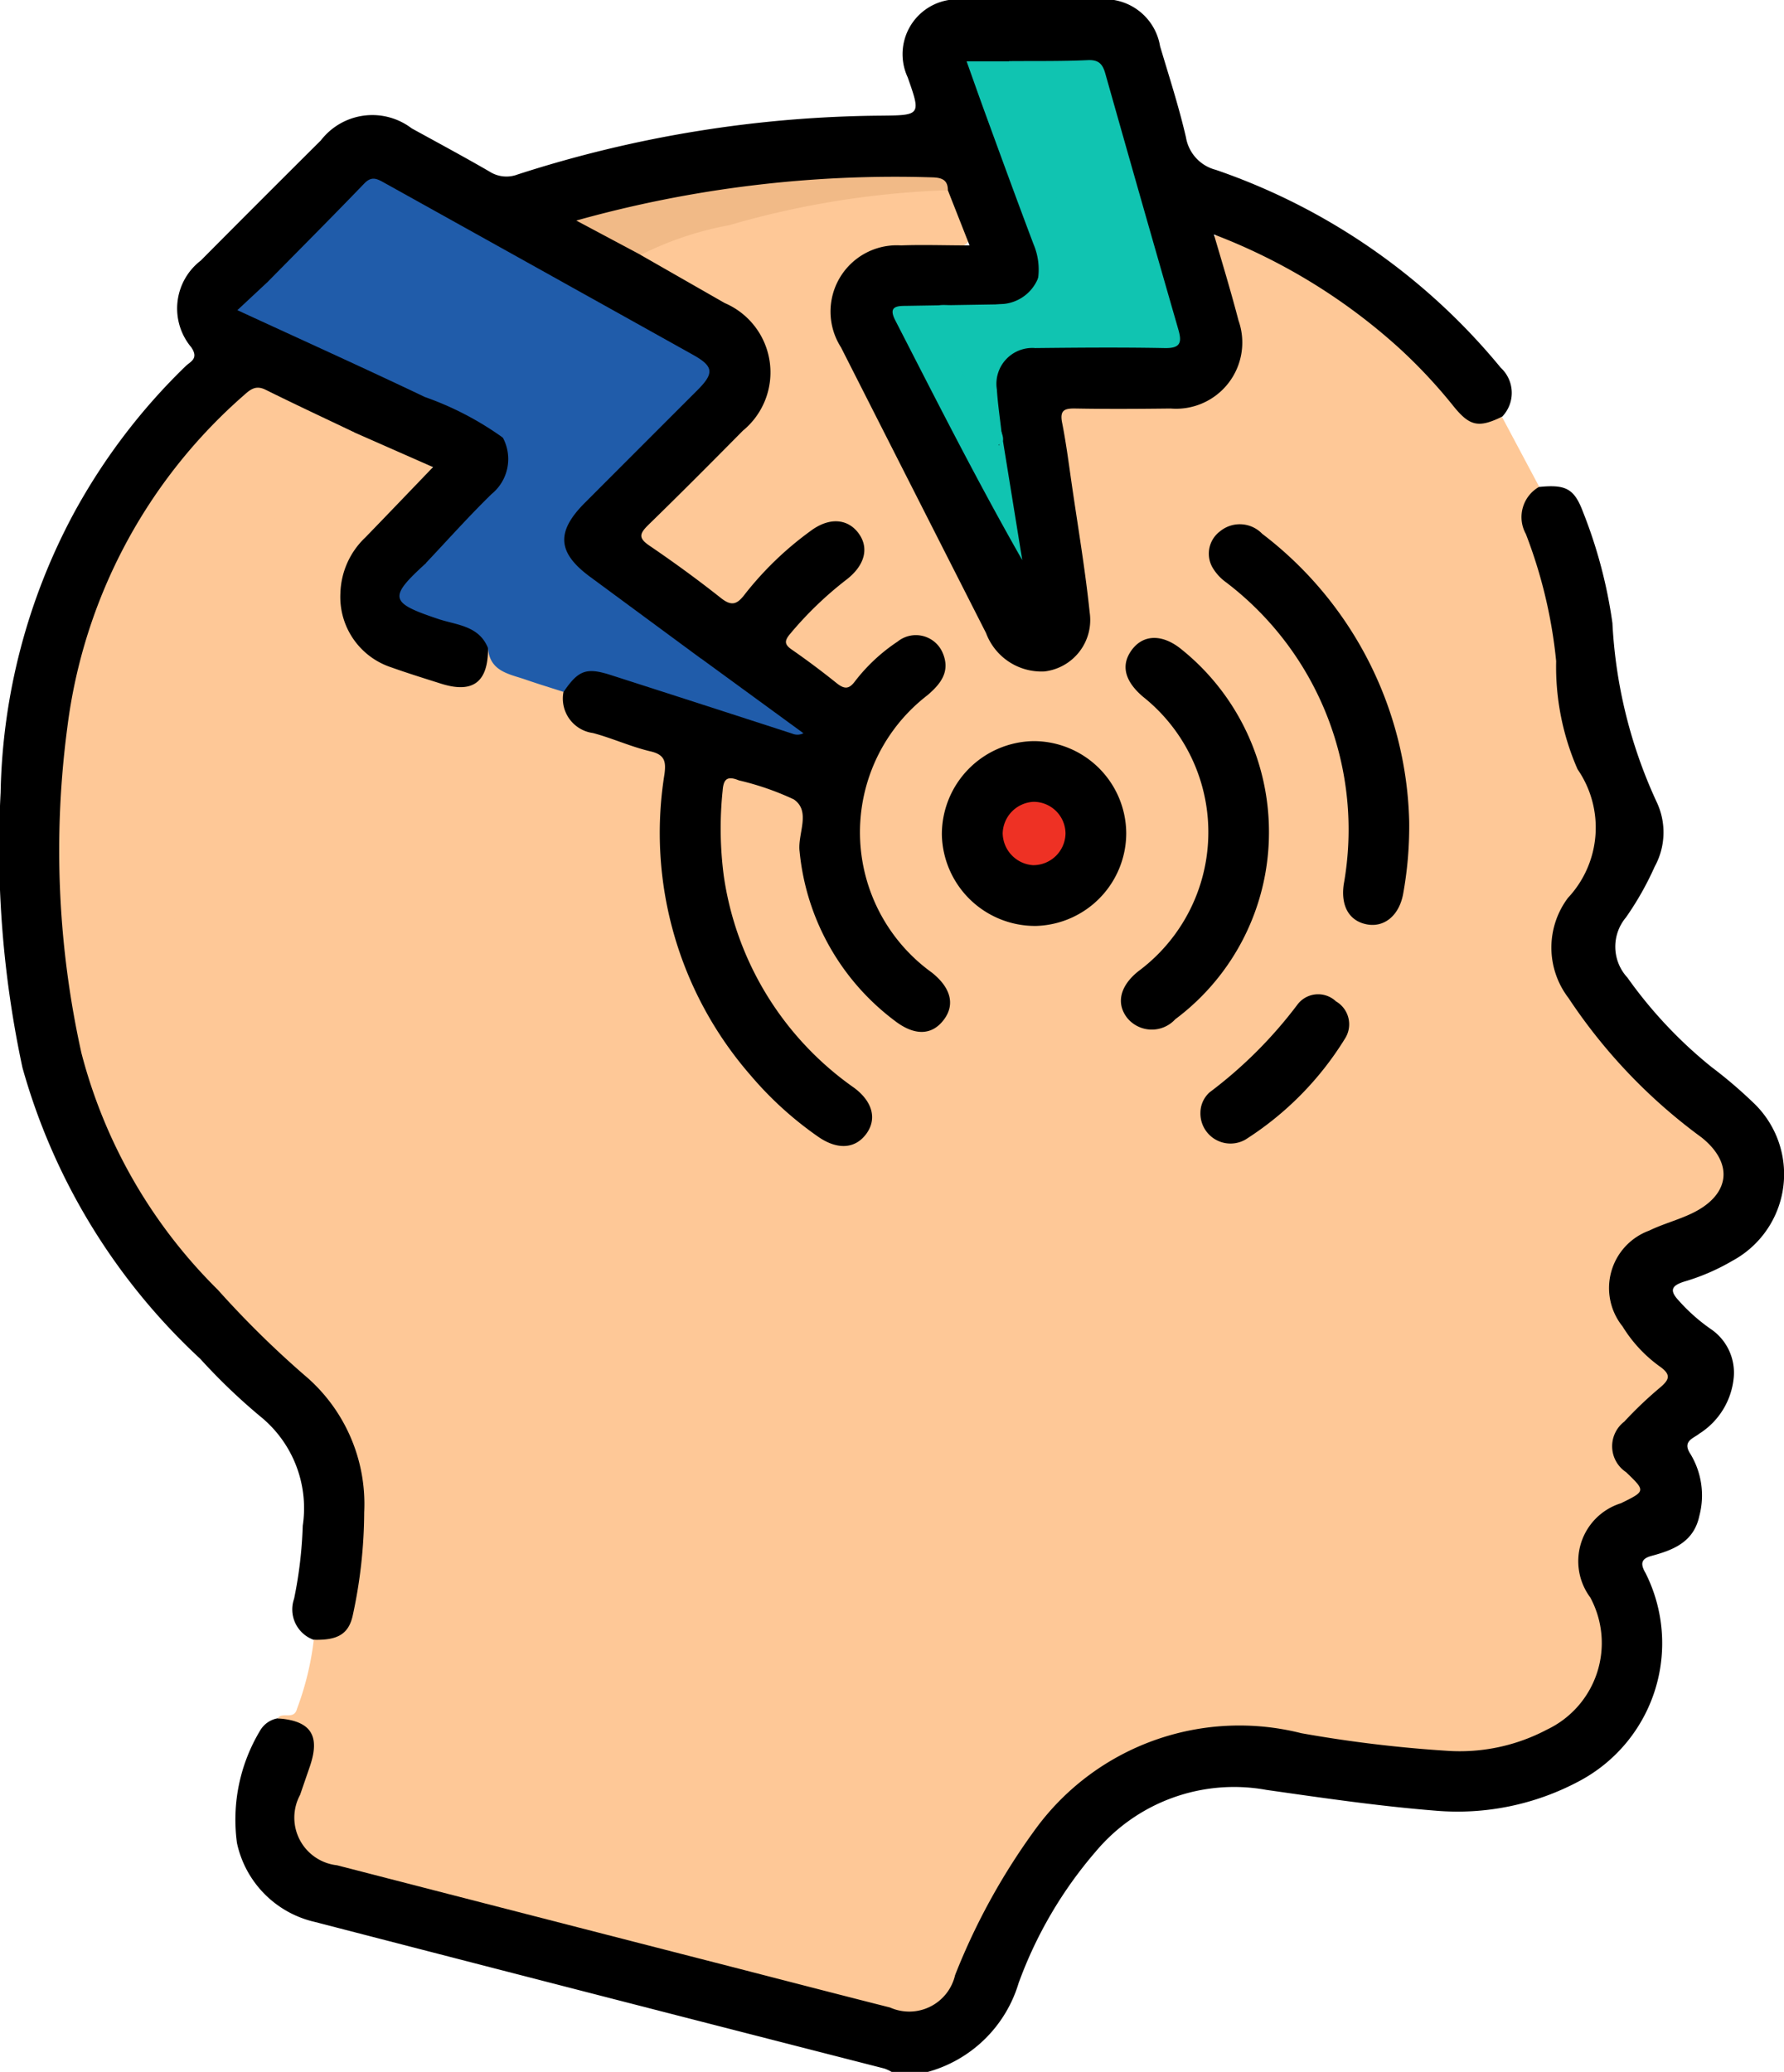
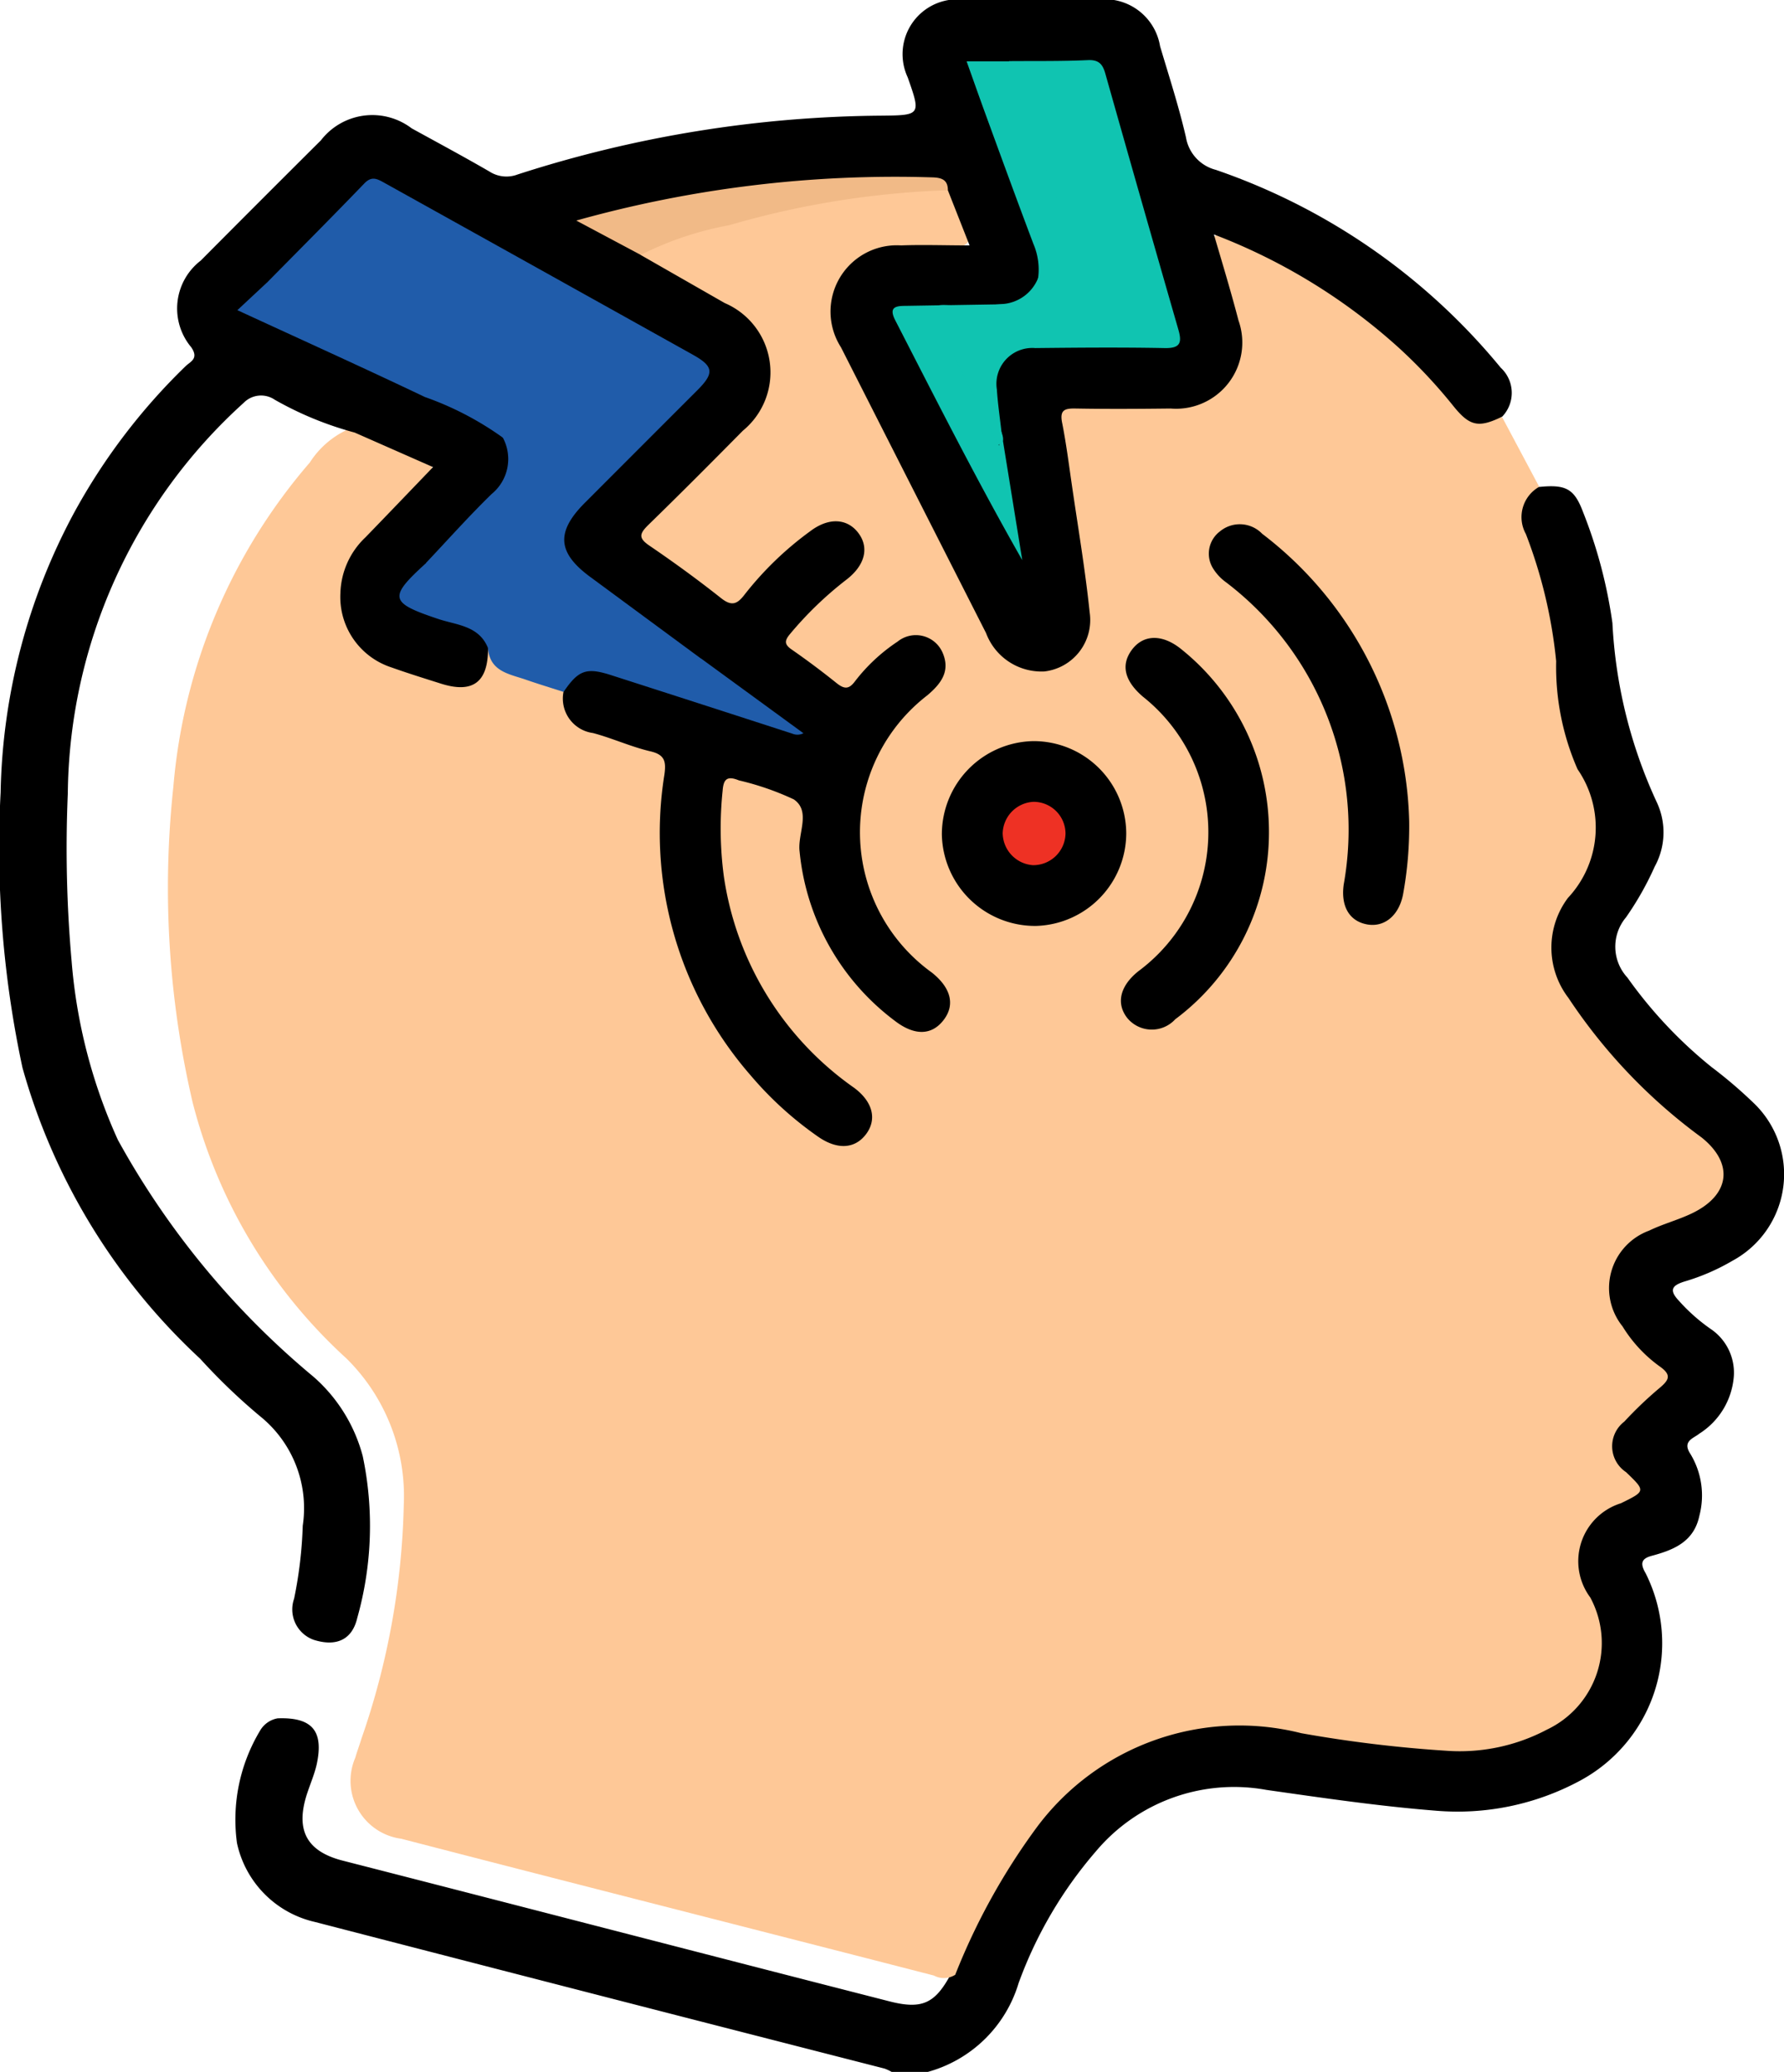
<svg xmlns="http://www.w3.org/2000/svg" id="Group_21536" data-name="Group 21536" width="34.437" height="40" viewBox="0 0 34.437 40">
  <path id="Path_26337" data-name="Path 26337" d="M-267.632-148.376a.49.49,0,0,0-.341.24,3.337,3.337,0,0,0-.445,2.166,1.99,1.99,0,0,0,1.508,1.526q5.494,1.423,10.992,2.83a.823.823,0,0,1,.137.064h.7a2.531,2.531,0,0,0,1.751-1.713,8.139,8.139,0,0,1,1.49-2.542,3.483,3.483,0,0,1,3.295-1.189c1.082.154,2.162.313,3.252.4a4.983,4.983,0,0,0,2.786-.57,3.014,3.014,0,0,0,1.279-4.017c-.109-.186-.079-.279.119-.332.428-.115.816-.272.921-.776a1.545,1.545,0,0,0-.179-1.2c-.156-.241.072-.295.176-.382a1.439,1.439,0,0,0,.666-1.09,1.017,1.017,0,0,0-.451-.936,3.519,3.519,0,0,1-.611-.544c-.187-.2-.135-.29.108-.367a4.123,4.123,0,0,0,.926-.4,1.9,1.9,0,0,0,.4-3.059,8.832,8.832,0,0,0-.8-.682,8.62,8.62,0,0,1-1.625-1.728.878.878,0,0,1-.028-1.161,5.88,5.88,0,0,0,.555-.981,1.371,1.371,0,0,0,.038-1.248,9.323,9.323,0,0,1-.854-3.454,9.285,9.285,0,0,0-.566-2.141c-.169-.451-.33-.538-.838-.488-.238-.027-.317.144-.377.319a.8.8,0,0,0,.007.538,13,13,0,0,1,.7,3.431,4.249,4.249,0,0,0,.511,1.67,1.191,1.191,0,0,1-.079,1.419,5.163,5.163,0,0,0-.336.571,1.816,1.816,0,0,0,.071,1.989,9.93,9.93,0,0,0,2.5,2.652,1.307,1.307,0,0,1,.283.267.674.674,0,0,1-.188.956,3.506,3.506,0,0,1-.781.35,1.353,1.353,0,0,0-.669,2.268,3.071,3.071,0,0,0,.5.548c.171.142.164.272.01.422-.2.19-.394.379-.577.582a.7.7,0,0,0-.019,1.072c.252.309.252.309-.08.5a1.285,1.285,0,0,0-.569,1.963,1.817,1.817,0,0,1-.993,2.474,5.233,5.233,0,0,1-2.608.226,31.175,31.175,0,0,0-3.293-.369,4.6,4.6,0,0,0-3.6,1.738,10.279,10.279,0,0,0-1.769,3.107c-.31.586-.56.708-1.2.544-3.518-.9-7.033-1.815-10.551-2.716-.705-.181-.916-.6-.684-1.3.061-.185.139-.365.183-.556C-266.739-148.131-266.963-148.4-267.632-148.376Z" transform="translate(272.992 181.55)" />
  <path id="Path_26338" data-name="Path 26338" d="M-249.237-157.889a12.572,12.572,0,0,1,1.579-2.853,4.875,4.875,0,0,1,5.1-1.811,25.034,25.034,0,0,0,2.786.338,3.6,3.6,0,0,0,1.959-.408,1.85,1.85,0,0,0,.834-2.551,1.172,1.172,0,0,1,.592-1.818c.479-.235.479-.235.1-.6a.6.6,0,0,1-.034-.977,7.524,7.524,0,0,1,.677-.646c.186-.156.244-.254,0-.423a2.675,2.675,0,0,1-.712-.769,1.181,1.181,0,0,1,.513-1.848c.267-.13.561-.206.829-.335.73-.351.816-.959.183-1.465a10.556,10.556,0,0,1-2.569-2.693,1.6,1.6,0,0,1-.009-1.932,1.984,1.984,0,0,0,.185-2.483,4.926,4.926,0,0,1-.413-2.087,9.368,9.368,0,0,0-.585-2.455.672.672,0,0,1,.258-.911l-.716-1.345c-.512.1-.8-.2-1.1-.554a10.771,10.771,0,0,0-4.057-2.908c-.116-.05-.256-.135-.369-.046-.135.106-.058.265-.021.4.109.4.235.8.338,1.2a1.194,1.194,0,0,1-1.25,1.637c-.547.007-1.094,0-1.641,0-.455.006-.528.093-.463.539.154,1.056.313,2.111.461,3.168.009.064.023.128.029.193a.977.977,0,0,1-.592,1.112.975.975,0,0,1-1.128-.487,2.145,2.145,0,0,1-.154-.272c-.856-1.741-1.751-3.462-2.634-5.189a2.7,2.7,0,0,1-.227-.539,1.143,1.143,0,0,1,.992-1.44,9.668,9.668,0,0,1,1.206-.092c.267.008.4-.117.3-.391s-.139-.588-.406-.78a5.538,5.538,0,0,0-1.922.133,20.885,20.885,0,0,0-3.58.861.707.707,0,0,0-.428.245c-.049.214.128.262.256.335.452.258.91.506,1.362.765a1.346,1.346,0,0,1,.325,2.253c-.582.6-1.18,1.177-1.765,1.77-.337.342-.331.405.046.694.413.316.851.6,1.257.927a.385.385,0,0,0,.629-.088,5.943,5.943,0,0,1,1.057-1.035,2.3,2.3,0,0,1,.183-.146.553.553,0,0,1,.773.037.526.526,0,0,1-.175.718,7.014,7.014,0,0,0-1.069,1.022c-.173.225-.181.384.048.553q.376.279.75.563a.383.383,0,0,0,.607-.08,3.255,3.255,0,0,1,.691-.628.447.447,0,0,1,.664.03.453.453,0,0,1-.034.665c-.122.136-.251.265-.384.389a3.415,3.415,0,0,0,.293,5.2,1.453,1.453,0,0,1,.15.124.486.486,0,0,1,.089.669.458.458,0,0,1-.688.079,4.127,4.127,0,0,1-1.465-1.74,4.291,4.291,0,0,1-.413-2.2.388.388,0,0,0-.309-.464c-.3-.087-.6-.187-.9-.273-.321-.093-.466,0-.49.35a6.478,6.478,0,0,0,.483,3.17,6.267,6.267,0,0,0,1.977,2.474c.4.3.5.591.32.841s-.521.228-.9-.069a6.886,6.886,0,0,1-2.863-5.63,5.807,5.807,0,0,1,.057-1.168.435.435,0,0,0-.355-.557c-.278-.071-.535-.216-.816-.265a.88.88,0,0,1-.824-.8.675.675,0,0,0-.395-.222c-.421-.127-.87-.2-1.116-.638-.389.754-.389.754-1.267.49-.162-.049-.322-.1-.48-.158a1.383,1.383,0,0,1-.659-2.234,12.918,12.918,0,0,1,1.052-1.091c.412-.426.4-.529-.127-.766a3.021,3.021,0,0,0-1.151-.444,1.723,1.723,0,0,0-.794.665,10.971,10.971,0,0,0-2.634,6.264,18.225,18.225,0,0,0,.371,6.083,10.052,10.052,0,0,0,2.97,4.949,3.729,3.729,0,0,1,1.107,2.826,14.674,14.674,0,0,1-.816,4.512c-.038.124-.084.246-.12.371a1.128,1.128,0,0,0,.888,1.564c3.425.889,6.855,1.757,10.282,2.641A.407.407,0,0,0-249.237-157.889Z" transform="translate(267.676 196.014)" fill="#fec897" />
  <path id="Path_26339" data-name="Path 26339" d="M-239.3-191.506a.671.671,0,0,0,.57.793c.375.1.734.266,1.111.354.278.065.3.2.268.443a7.123,7.123,0,0,0,1.661,5.809,6.807,6.807,0,0,0,1.295,1.18c.37.262.714.248.932-.037s.139-.628-.227-.9a6.047,6.047,0,0,1-2.517-4.1,7.05,7.05,0,0,1-.021-1.635c.016-.206.072-.3.314-.2a5.379,5.379,0,0,1,1.06.367c.339.233.068.665.112,1.007a4.644,4.644,0,0,0,1.838,3.268c.39.3.727.28.954-.032.21-.288.124-.611-.24-.9a3.338,3.338,0,0,1-.088-5.351c.275-.232.454-.477.29-.838a.562.562,0,0,0-.863-.2,3.42,3.42,0,0,0-.824.769c-.113.15-.2.152-.347.037q-.425-.342-.874-.654c-.146-.1-.136-.174-.03-.3a6.931,6.931,0,0,1,1.094-1.053c.357-.278.436-.619.221-.9s-.573-.3-.929-.028a6.342,6.342,0,0,0-1.26,1.216c-.144.189-.249.239-.459.073-.448-.355-.911-.692-1.384-1.014-.218-.148-.187-.233-.018-.4.617-.6,1.221-1.208,1.825-1.819a1.456,1.456,0,0,0-.351-2.463l-1.62-.927c-.182-.329-.6-.332-.849-.628a1.638,1.638,0,0,1,.551-.175,22.262,22.262,0,0,1,5.716-.568c.176.007.37-.041.51.123l.418,1.062c-.481,0-.9-.016-1.323,0a1.28,1.28,0,0,0-1.159,1.968q1.4,2.76,2.8,5.516a1.142,1.142,0,0,0,1.126.741,1,1,0,0,0,.874-1.141c-.086-.826-.226-1.647-.345-2.469-.058-.4-.109-.8-.187-1.193-.049-.247.052-.277.261-.273.611.011,1.223.007,1.834,0a1.278,1.278,0,0,0,1.31-1.7c-.14-.537-.3-1.067-.475-1.661a11.346,11.346,0,0,1,3.589,2.206,10.02,10.02,0,0,1,1.037,1.111c.315.39.487.421.94.2a.662.662,0,0,0-.029-.944,12.274,12.274,0,0,0-5.5-3.82.781.781,0,0,1-.576-.627c-.137-.594-.326-1.175-.5-1.76a1.082,1.082,0,0,0-1.189-.9c-.872,0-1.745,0-2.617,0a1.059,1.059,0,0,0-1.066,1.5c.256.727.256.734-.51.741a23.322,23.322,0,0,0-7.018,1.135.606.606,0,0,1-.546-.057c-.494-.286-1-.558-1.5-.833a1.254,1.254,0,0,0-1.753.232q-1.163,1.157-2.319,2.321a1.166,1.166,0,0,0-.183,1.674c.152.223-.019.275-.112.367a11.816,11.816,0,0,0-2.161,2.848,11.857,11.857,0,0,0-1.407,5.379,20.237,20.237,0,0,0,.422,5.315,12.109,12.109,0,0,0,3.43,5.618,11.634,11.634,0,0,0,1.154,1.108,2.279,2.279,0,0,1,.826,2.115A8.224,8.224,0,0,1-244.5-174a.623.623,0,0,0,.383.795c.43.134.737,0,.836-.423a6.552,6.552,0,0,0,.106-3.125,3.08,3.08,0,0,0-.948-1.53,15.925,15.925,0,0,1-3.778-4.574,10.323,10.323,0,0,1-.894-3.456,24.677,24.677,0,0,1-.073-3.234,10.3,10.3,0,0,1,3.394-7.54.469.469,0,0,1,.6-.061,6.536,6.536,0,0,0,1.543.634l1.513.667c-.454.472-.879.917-1.307,1.358a1.54,1.54,0,0,0-.481,1.072,1.429,1.429,0,0,0,.982,1.436c.317.113.639.213.961.315.615.194.909-.029.907-.684.037-.28-.161-.385-.367-.47-.263-.107-.537-.183-.805-.278-.434-.153-.47-.309-.156-.661.06-.067.129-.127.192-.191.412-.426.84-.836,1.252-1.261a.978.978,0,0,0,.234-1.227,3.575,3.575,0,0,0-1.408-.79c-1.1-.53-2.205-1.037-3.316-1.538-.2-.092-.238-.175-.066-.326.087-.077.168-.162.251-.244.553-.568,1.132-1.112,1.674-1.69a.5.5,0,0,1,.717-.092c1.254.713,2.52,1.4,3.779,2.107.6.335,1.2.671,1.807,1,.447.245.465.343.1.713-.687.692-1.38,1.378-2.067,2.069-.6.606-.565,1.1.133,1.607q1.074.777,2.143,1.56c.557.4,1.1.829,1.615,1.2-1.081-.347-2.211-.714-3.343-1.076C-238.883-192.092-239.169-191.935-239.3-191.506Z" transform="translate(250.177 204.865)" />
-   <path id="Path_26340" data-name="Path 26340" d="M-207.048-177.928c-.572-.273-1.146-.541-1.714-.823-.176-.087-.279-.022-.406.093a10.2,10.2,0,0,0-3.423,6.431,18.054,18.054,0,0,0,.273,6.282,9.937,9.937,0,0,0,2.633,4.57,18.625,18.625,0,0,0,1.666,1.643,3.251,3.251,0,0,1,1.159,2.652,9.506,9.506,0,0,1-.217,1.974c-.077.377-.292.5-.756.487a5.666,5.666,0,0,1-.324,1.333c-.057.226-.287.05-.374.185.637.043.827.324.624.923-.063.184-.127.368-.19.553a.925.925,0,0,0,.712,1.36q3.809.983,7.62,1.961c1.018.262,2.036.527,3.056.785a.909.909,0,0,0,1.257-.632c-.892-.216-1.787-.424-2.677-.651q-4.045-1.035-8.088-2.082a.971.971,0,0,1-.737-1.313,21.877,21.877,0,0,0,.862-3.462,5.97,5.97,0,0,0-.307-3.469,3.216,3.216,0,0,0-.735-1,10.064,10.064,0,0,1-3.15-5.92,20.606,20.606,0,0,1-.209-4.5,10.887,10.887,0,0,1,2.47-6.459A2.836,2.836,0,0,1-207.048-177.928Z" transform="translate(213.89 186.276)" fill="#fec897" />
  <path id="Path_26341" data-name="Path 26341" d="M-230.983-158.228a4.52,4.52,0,0,0-1.683-3.51c-.363-.3-.734-.3-.96,0s-.139.611.21.909a3.342,3.342,0,0,1-.087,5.3c-.354.282-.435.619-.218.9a.613.613,0,0,0,.929.028A4.5,4.5,0,0,0-230.983-158.228Z" transform="translate(255.478 174.279)" />
  <path id="Path_26342" data-name="Path 26342" d="M-239.405-163.876a7.2,7.2,0,0,0-2.838-5.552.6.6,0,0,0-.815-.046.538.538,0,0,0-.142.7.941.941,0,0,0,.26.283,6,6,0,0,1,2.271,5.834c-.059.421.109.709.453.771.329.059.611-.167.692-.577A7.311,7.311,0,0,0-239.405-163.876Z" transform="translate(266.607 179.733)" />
  <path id="Path_26343" data-name="Path 26343" d="M-222.483-155.022a1.8,1.8,0,0,0-1.766,1.809,1.8,1.8,0,0,0,1.817,1.759,1.793,1.793,0,0,0,1.742-1.791A1.789,1.789,0,0,0-222.483-155.022Z" transform="translate(242.43 169.33)" />
  <path id="Path_26344" data-name="Path 26344" d="M-202-167.019c-.74.673-.716.77.228,1.086.355.119.785.127.96.561.032.451.406.5.722.608.244.085.491.16.737.239.285-.419.438-.477.91-.326q1.755.564,3.508,1.133a.256.256,0,0,0,.212-.009l-1.961-1.432c-1.72-.613-3.449-1.2-5.166-1.825A.48.48,0,0,0-202-167.019Z" transform="translate(210.232 177.883)" fill="#205caa" />
-   <path id="Path_26345" data-name="Path 26345" d="M-239.246-135.7a.581.581,0,0,0,.867.516,6.1,6.1,0,0,0,1.923-1.95.512.512,0,0,0-.174-.72.5.5,0,0,0-.738.056,8.536,8.536,0,0,1-1.7,1.7A.534.534,0,0,0-239.246-135.7Z" transform="translate(262.418 157.186)" />
  <path id="Path_26346" data-name="Path 26346" d="M-205.077-192.715c0-.207-.125-.244-.307-.249a22.839,22.839,0,0,0-6.866.834l1.244.663a6.358,6.358,0,0,1,1.711-.574A17.025,17.025,0,0,1-205.077-192.715Z" transform="translate(223.374 196.388)" fill="#f1ba87" />
  <path id="Path_26347" data-name="Path 26347" d="M-193.135-185.434a.451.451,0,0,0,.308.22q2.328.819,4.66,1.626c.1.035.228.169.349.014l-2.152-1.587c-.634-.467-.663-.869-.1-1.432q1.088-1.09,2.177-2.179c.32-.322.305-.454-.088-.674q-2.988-1.668-5.979-3.332c-.136-.076-.235-.118-.37.022-.621.645-1.254,1.28-1.883,1.918.083.187.269.238.429.314,1.326.626,2.665,1.223,4,1.839.461.214.464.207.179.625-.044.065-.088.131-.049.214a.872.872,0,0,1-.221,1.088C-192.311-186.332-192.717-185.877-193.135-185.434Z" transform="translate(201.362 196.298)" fill="#205caa" />
  <path id="Path_26348" data-name="Path 26348" d="M-226.474-193.636c-.03-.27-.071-.54-.088-.811a.692.692,0,0,1,.74-.8c.831-.009,1.663-.016,2.494,0,.318.008.34-.113.267-.365q-.71-2.464-1.407-4.932c-.052-.186-.127-.272-.34-.262-.506.023-1.012.015-1.519.019-.128.153-.026.3.023.437.359,1.029.749,2.046,1.11,3.074.15.428.148.43-.3.52-.118.024-.232.041-.279.174a.8.8,0,0,1-.64.481,7.155,7.155,0,0,1-1.166.023c-.255,0-.352.091-.243.325.353.754.724,1.5,1.12,2.231.039.073.1.188.2.127S-226.453-193.55-226.474-193.636Z" transform="translate(245.805 201.967)" fill="#10c4b1" />
  <path id="Path_26349" data-name="Path 26349" d="M-178.7-182.855c.083-.1.162-.2.251-.294.27-.282.246-.385-.111-.548q-2.349-1.072-4.7-2.15l-.567.529c1.234.57,2.433,1.111,3.62,1.677A5.977,5.977,0,0,1-178.7-182.855Z" transform="translate(188.409 191.306)" fill="#205caa" />
  <path id="Path_26350" data-name="Path 26350" d="M-215.135-181.947l-.045.272c-.429-.859-.828-1.655-1.225-2.451-.108-.216.049-.2.183-.208a4.154,4.154,0,0,0,1.153-.07l-1.911.031c-.2,0-.339.024-.2.288.793,1.544,1.576,3.093,2.447,4.621Z" transform="translate(234.466 190.278)" fill="#10c4b1" />
  <path id="Path_26351" data-name="Path 26351" d="M-219.754-196.527c.16-.118.352-.052.526-.091.218-.049.361-.1.24-.409-.459-1.175-.878-2.366-1.31-3.552a.612.612,0,0,1-.015-.154h-.818c.131.367.253.714.38,1.061.3.822.6,1.645.91,2.465A1.259,1.259,0,0,1-219.754-196.527Z" transform="translate(239.79 201.918)" fill="#10c4b1" />
  <path id="Path_26352" data-name="Path 26352" d="M-220.165-150.331a.628.628,0,0,0,.583.617.623.623,0,0,0,.63-.607.616.616,0,0,0-.619-.616A.626.626,0,0,0-220.165-150.331Z" transform="translate(239.52 166.417)" fill="#ee3124" />
</svg>